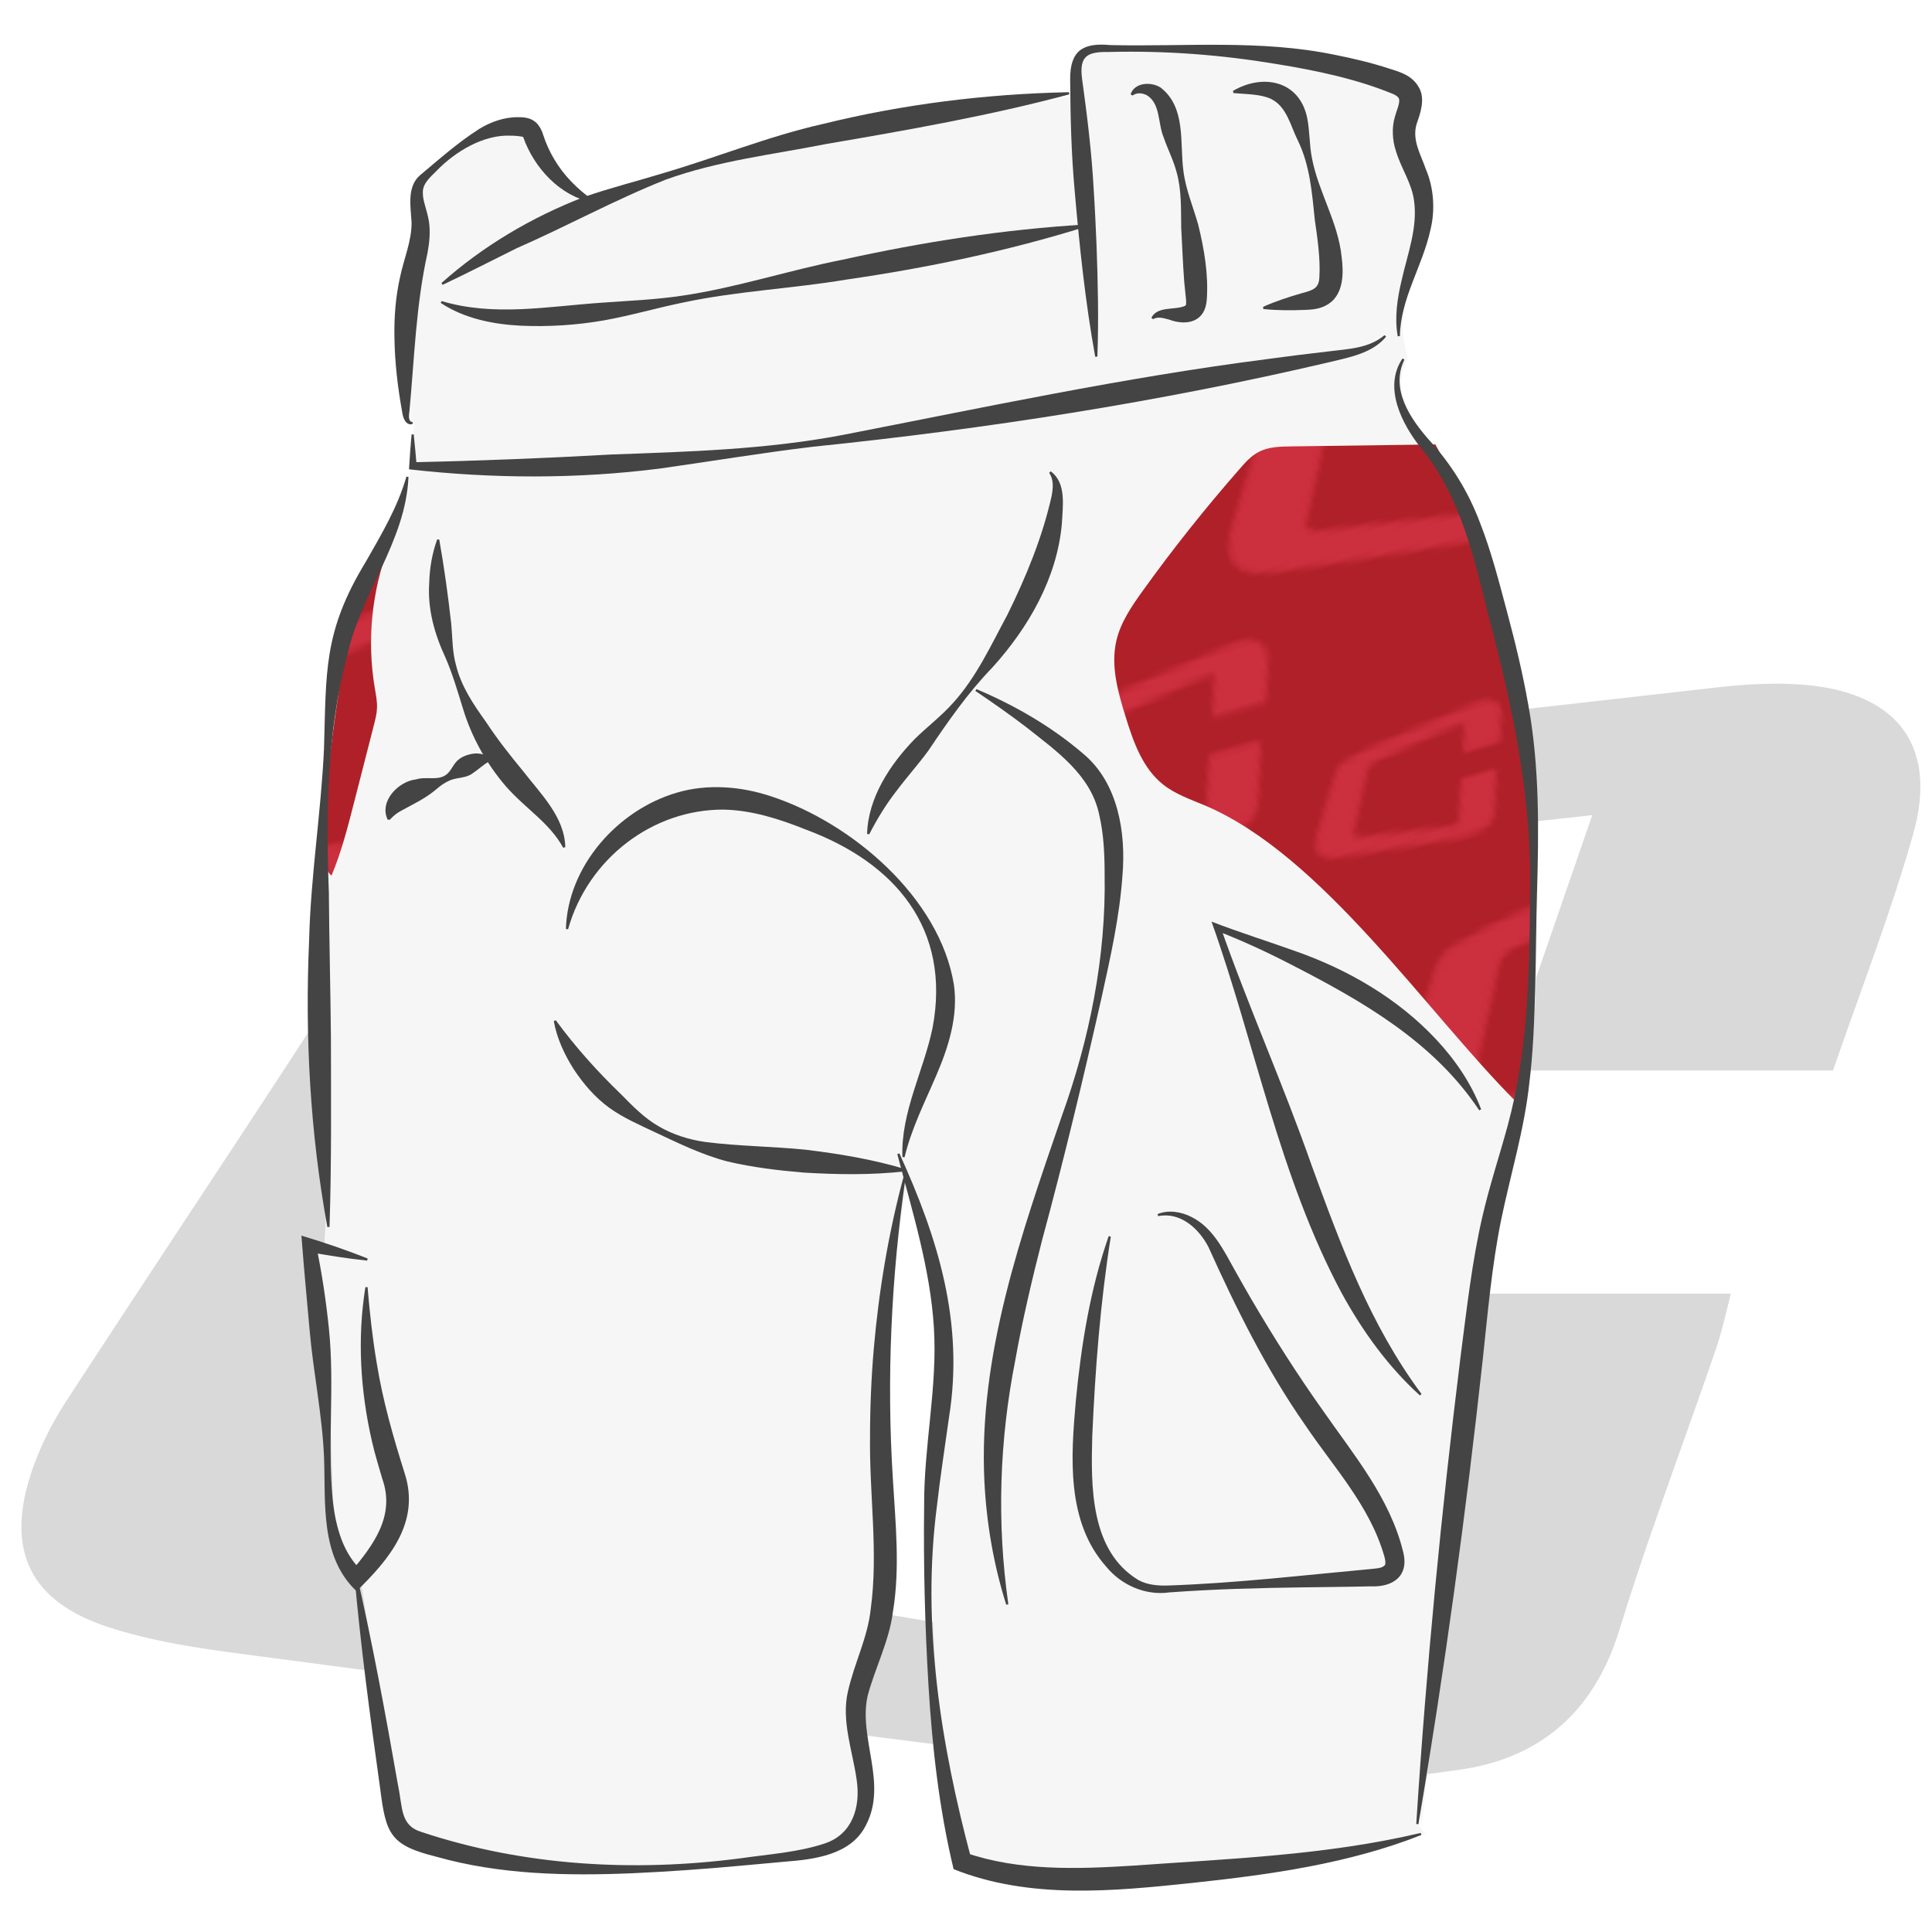
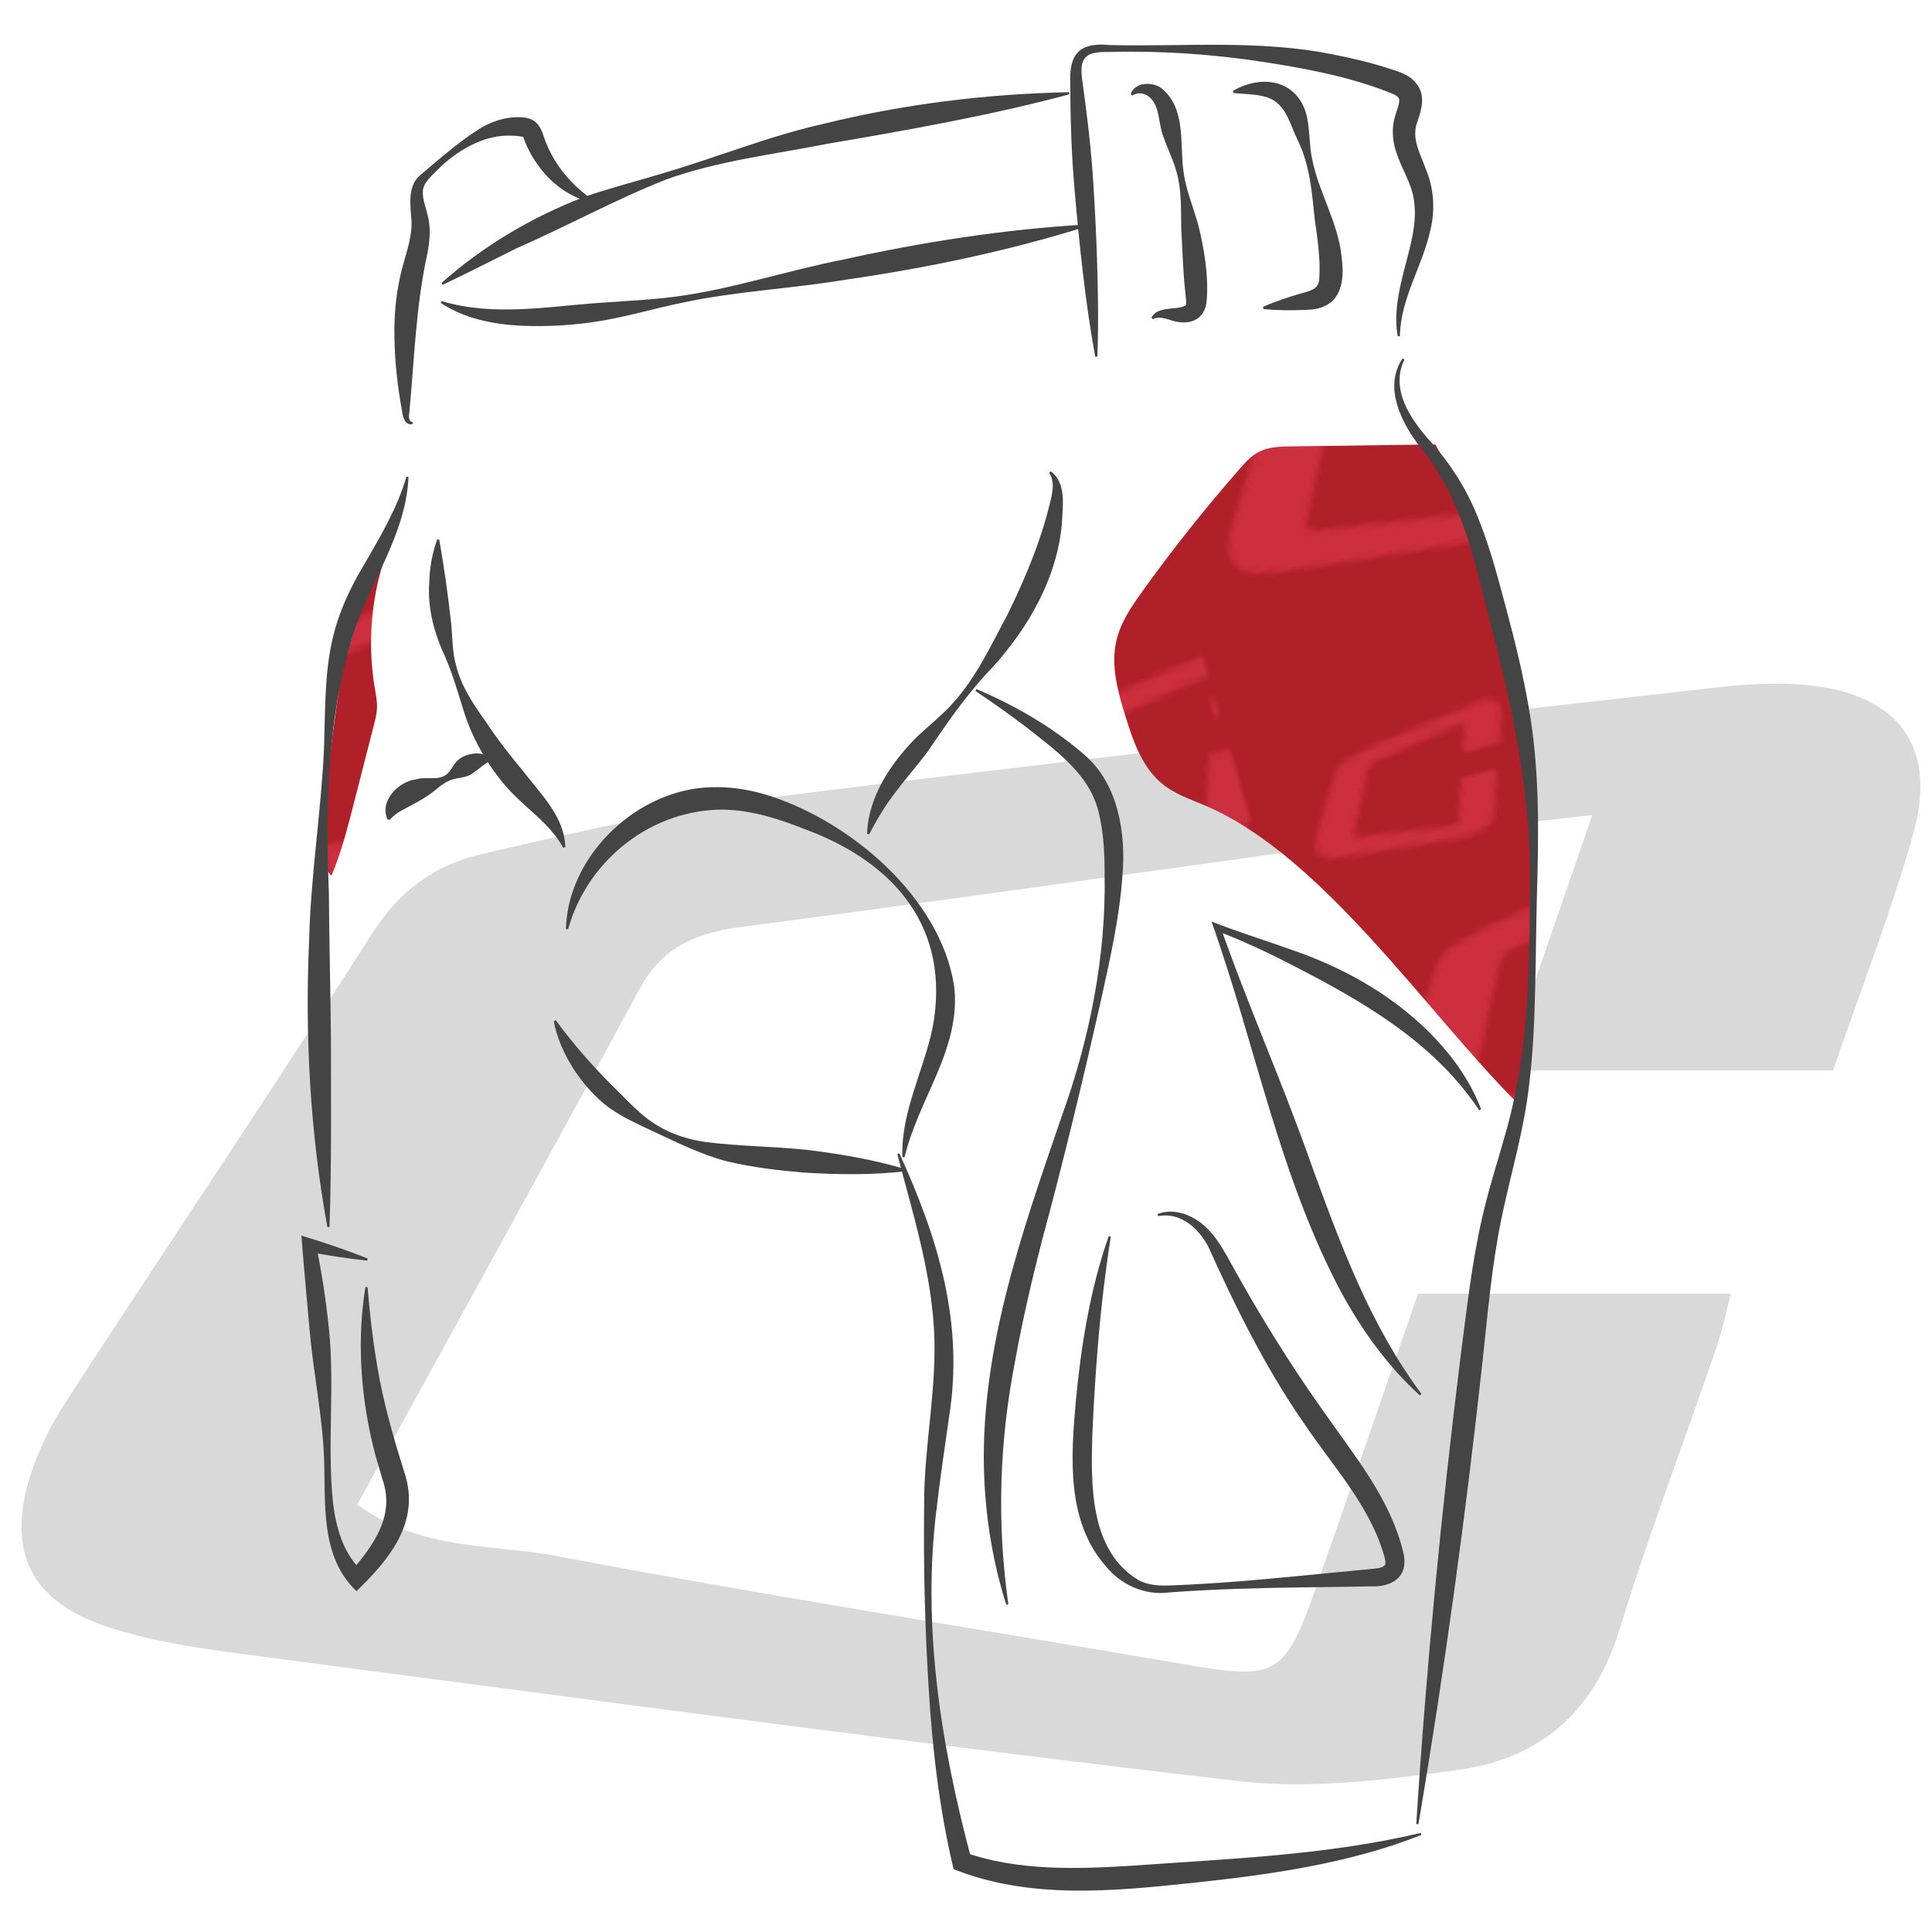
<svg xmlns="http://www.w3.org/2000/svg" id="Livello_1" viewBox="0 0 360 360">
  <defs>
    <pattern id="centauro_dorico" data-name="centauro dorico" x="0" y="0" width="100" height="100" patternTransform="translate(2187.56 -2572.1) rotate(-16.28) scale(1.1)" patternUnits="userSpaceOnUse" viewBox="0 0 100 100">
      <g>
        <rect width="100" height="100" fill="none" />
        <g>
          <rect x="0" width="100" height="100" fill="#b02028" />
          <path d="M79.33,18.54h-13.2c1.12-3.24,2.15-6.22,3.38-9.78-2.83.32-5.06.53-7.27.83-8.33,1.13-16.65,2.33-24.99,3.42-1.67.22-2.94.68-3.79,2.26-3.52,6.52-7.11,13.01-10.75,19.64,2.33,1.59,4.96,1.35,7.34,1.8,8.14,1.54,16.33,2.82,24.49,4.22,3.03.52,3.34.37,4.41-2.67,1.34-3.82,2.66-7.64,4.05-11.65h12.55c-.23.88-.39,1.67-.64,2.42-1.24,3.62-2.61,7.2-3.73,10.85-.99,3.24-3.15,5.11-6.37,5.56-2.83.4-5.77.76-8.58.44-12.77-1.49-25.5-3.21-38.25-4.88-1.78-.23-3.59-.5-5.28-1.06-3.1-1.02-4.12-3.11-3.15-6.16.32-1.01.81-2,1.4-2.89,3.92-6.03,7.94-11.99,11.81-18.05,1.05-1.65,2.48-2.69,4.23-3.1,3.73-.88,7.49-1.74,11.28-2.22,12.16-1.52,24.34-2.86,36.51-4.25,1.07-.12,2.17-.17,3.24-.09,3.78.29,5.47,2.51,4.45,6.1-.88,3.09-2.06,6.09-3.14,9.26Z" fill="#cc2f3e" />
          <path d="M108.14,61.31h-9.58c.81-2.35,1.56-4.52,2.45-7.1-2.05.23-3.67.38-5.28.6-6.05.82-12.09,1.69-18.14,2.48-1.21.16-2.13.5-2.75,1.64-2.55,4.73-5.16,9.44-7.8,14.25,1.69,1.15,3.6.98,5.33,1.31,5.91,1.12,11.85,2.05,17.77,3.06,2.2.38,2.42.27,3.2-1.93.98-2.77,1.93-5.55,2.94-8.45h9.11c-.17.64-.28,1.21-.47,1.75-.9,2.63-1.89,5.22-2.71,7.88-.72,2.35-2.29,3.71-4.62,4.04-2.05.29-4.19.55-6.23.32-9.26-1.08-18.51-2.33-27.76-3.54-1.29-.17-2.6-.36-3.83-.77-2.25-.74-2.99-2.26-2.29-4.47.23-.73.59-1.45,1.01-2.1,2.85-4.37,5.76-8.7,8.57-13.1.76-1.2,1.8-1.95,3.07-2.25,2.71-.64,5.43-1.27,8.19-1.61,8.82-1.1,17.66-2.07,26.5-3.08.78-.09,1.57-.12,2.35-.06,2.74.21,3.97,1.82,3.23,4.43-.64,2.24-1.49,4.42-2.28,6.72Z" fill="#cc2f3e" />
          <path d="M44.26,78.96h-6.6c.56-1.62,1.07-3.11,1.69-4.89-1.42.16-2.53.26-3.64.41-4.17.57-8.33,1.17-12.49,1.71-.83.11-1.47.34-1.89,1.13-1.76,3.26-3.56,6.5-5.38,9.82,1.17.79,2.48.68,3.67.9,4.07.77,8.16,1.41,12.25,2.11,1.52.26,1.67.19,2.2-1.33.67-1.91,1.33-3.82,2.02-5.82h6.27c-.12.44-.19.83-.32,1.21-.62,1.81-1.3,3.6-1.86,5.43-.5,1.62-1.57,2.56-3.19,2.78-1.42.2-2.89.38-4.29.22-6.38-.74-12.75-1.6-19.12-2.44-.89-.12-1.79-.25-2.64-.53-1.55-.51-2.06-1.56-1.57-3.08.16-.51.41-1,.7-1.45,1.96-3.01,3.97-6,5.9-9.02.53-.82,1.24-1.34,2.12-1.55,1.87-.44,3.74-.87,5.64-1.11,6.08-.76,12.17-1.43,18.26-2.12.54-.06,1.08-.09,1.62-.04,1.89.15,2.73,1.25,2.22,3.05-.44,1.54-1.03,3.05-1.57,4.63Z" fill="#cc2f3e" />
        </g>
-         <path d="M8.14,61.31H-1.44c.81-2.35,1.56-4.52,2.45-7.1-2.05.23-3.67.38-5.28.6-6.05.82-12.09,1.69-18.14,2.48-1.21.16-2.13.5-2.75,1.64-2.55,4.73-5.16,9.44-7.8,14.25,1.69,1.15,3.6.98,5.33,1.31,5.91,1.12,11.85,2.05,17.77,3.06,2.2.38,2.42.27,3.2-1.93.98-2.77,1.93-5.55,2.94-8.45H5.4c-.17.64-.28,1.21-.47,1.75-.9,2.63-1.89,5.22-2.71,7.88-.72,2.35-2.29,3.71-4.62,4.04-2.05.29-4.19.55-6.23.32-9.26-1.08-18.51-2.33-27.76-3.54-1.29-.17-2.6-.36-3.83-.77-2.25-.74-2.99-2.26-2.29-4.47.23-.73.59-1.45,1.01-2.1,2.85-4.37,5.76-8.7,8.57-13.1.76-1.2,1.8-1.95,3.07-2.25,2.71-.64,5.43-1.27,8.19-1.61,8.82-1.1,17.66-2.07,26.5-3.08.78-.09,1.57-.12,2.35-.06,2.74.21,3.97,1.82,3.23,4.43-.64,2.24-1.49,4.42-2.28,6.72Z" fill="#cc2f3e" />
      </g>
    </pattern>
  </defs>
  <g id="jrtz5Z">
    <g>
      <path d="M342.43,200.73h-63.93c5.42-15.69,10.41-30.14,16.35-47.36-13.71,1.54-24.49,2.54-35.21,4-40.35,5.49-80.65,11.29-121.03,16.57-8.08,1.06-14.22,3.31-18.34,10.95-17.04,31.59-34.44,62.99-52.06,95.1,11.3,7.69,24.02,6.54,35.57,8.72,39.41,7.45,79.07,13.66,118.61,20.43,14.7,2.52,16.16,1.81,21.35-12.91,6.51-18.48,12.87-37.01,19.6-56.4h60.78c-1.12,4.27-1.87,8.07-3.11,11.71-6,17.53-12.62,34.86-18.06,52.55-4.82,15.68-15.25,24.75-30.85,26.93-13.71,1.91-27.95,3.7-41.55,2.12-61.82-7.19-123.52-15.53-185.23-23.64-8.61-1.13-17.37-2.43-25.57-5.13-15.01-4.93-19.96-15.08-15.25-29.85,1.56-4.9,3.94-9.69,6.76-14.01,18.99-29.18,38.43-58.07,57.17-87.41,5.1-7.99,11.99-13.02,20.5-15.02,18.06-4.25,36.26-8.44,54.65-10.74,58.89-7.34,117.88-13.85,176.84-20.56,5.19-.59,10.5-.83,15.7-.43,18.3,1.42,26.48,12.15,21.55,29.54-4.24,14.96-9.96,29.51-15.22,44.83Z" fill="#d9d9d9" />
      <path d="M241.62,335c-3.79,0-7.53-.18-11.23-.62-51.49-5.99-103.75-12.89-154.28-19.56-10.32-1.36-20.64-2.73-30.97-4.08-8.46-1.11-17.42-2.43-25.8-5.18-15.44-5.07-20.99-15.93-16.05-31.42,1.52-4.75,3.9-9.7,6.9-14.31,7.47-11.48,15.14-23.11,22.55-34.35,11.43-17.34,23.25-35.26,34.62-53.05,5.27-8.25,12.42-13.49,21.26-15.57,19.44-4.57,36.98-8.54,54.78-10.76,47.02-5.86,94.9-11.28,141.19-16.52,11.89-1.34,23.78-2.69,35.66-4.04,5.87-.67,11.08-.81,15.93-.43,9.64.75,16.79,4.1,20.68,9.69,3.74,5.38,4.43,12.79,1.97,21.44-2.94,10.38-6.51,20.34-10.29,30.89-1.63,4.56-3.32,9.28-4.95,14.01l-.29.84h-66.58l16.28-47.15c-3.8.42-7.38.81-10.8,1.17-8.19.88-15.27,1.63-22.42,2.61-15.07,2.05-30.38,4.18-45.19,6.24-24.85,3.45-50.55,7.03-75.85,10.33-7.87,1.03-13.52,3.11-17.4,10.3-12.44,23.06-25.35,46.52-37.83,69.21-4.54,8.26-9.1,16.55-13.68,24.88,7.65,4.83,16.06,5.72,24.21,6.58,3.29.35,6.68.71,9.94,1.32,27.07,5.12,54.71,9.72,81.44,14.18,12.18,2.03,24.77,4.13,37.15,6.25,14.25,2.44,15,1.99,19.96-12.1,4.53-12.85,8.9-25.5,13.54-38.89,2-5.77,4.01-11.59,6.06-17.5l.29-.84h63.29l-.41,1.57c-.36,1.38-.68,2.71-1,4-.66,2.72-1.28,5.29-2.14,7.8-2.08,6.08-4.27,12.24-6.39,18.2-3.99,11.2-8.11,22.79-11.65,34.32-4.97,16.19-15.7,25.54-31.88,27.8-10.43,1.46-20.68,2.74-30.64,2.74ZM330.75,127.4c-3.19,0-6.57.21-10.21.62-11.89,1.35-23.78,2.7-35.66,4.04-46.29,5.24-94.16,10.65-141.17,16.52-17.68,2.21-35.15,6.16-54.52,10.71-8.18,1.93-14.82,6.8-19.73,14.48-11.38,17.81-23.2,35.74-34.64,53.08-7.41,11.24-15.08,22.86-22.54,34.33-2.88,4.42-5.16,9.16-6.61,13.71-4.57,14.34.16,23.59,14.45,28.28,8.17,2.68,17,3.98,25.35,5.07,10.32,1.36,20.65,2.72,30.97,4.08,50.53,6.67,102.77,13.57,154.24,19.56,13.14,1.53,27-.13,41.24-2.11,15.13-2.11,25.17-10.88,29.83-26.06,3.56-11.59,7.69-23.2,11.69-34.42,2.12-5.95,4.31-12.1,6.38-18.17.82-2.4,1.43-4.92,2.08-7.58.2-.81.4-1.63.61-2.48h-58.28c-1.95,5.62-3.87,11.16-5.77,16.66-4.64,13.4-9.01,26.05-13.54,38.91-5.36,15.22-7.27,16.38-22.74,13.73-12.37-2.12-24.96-4.22-37.14-6.25-26.74-4.46-54.4-9.07-81.49-14.19-3.16-.6-6.35-.93-9.74-1.29-8.79-.93-17.88-1.89-26.3-7.62l-.94-.64.55-1c4.76-8.68,9.51-17.31,14.24-25.9,12.48-22.69,25.39-46.15,37.82-69.19,4.37-8.1,10.87-10.5,19.28-11.6,25.29-3.3,50.98-6.87,75.83-10.33,14.81-2.06,30.12-4.19,45.19-6.24,7.19-.98,14.28-1.74,22.49-2.61,4-.43,8.21-.88,12.75-1.39l1.97-.22-16.43,47.58h61.29c1.54-4.46,3.13-8.9,4.67-13.19,3.76-10.51,7.32-20.43,10.24-30.73,2.27-8.02,1.73-14.52-1.62-19.33-3.45-4.95-9.96-7.94-18.83-8.63-1.7-.13-3.44-.2-5.25-.2Z" fill="#fff" />
    </g>
  </g>
  <g>
-     <path d="M285.61,142.27c-1.21-10.41-3.85-20.58-6.47-30.72-2.28-8.78-4.66-17.78-9.95-25.14-2.15-2.99-4.77-5.68-6.47-8.95l-1.12-2.82c-.74-2.63-.7-5.45.71-7.73l-.87-4.24c-.88-9.33,6.59-18.38,4.26-27.46-1.04-4.08-4.03-7.93-3.15-12.05.41-1.94,1.66-3.95.81-5.74-.59-1.24-1.99-1.83-3.28-2.29-17.08-6.06-35.63-6.1-53.75-6.07-1.23,0-2.55.03-3.53.76-1.58,1.16-1.6,3.48-1.45,5.44.06.81.12,1.61.18,2.42l-5.66.98,4.15-1.26c-30.2,4.32-61.29,8.98-89.16,20.61l.39-.48c-4.99-2.12-9.02-6.42-10.82-11.53-.25-.71-.5-1.5-1.12-1.93-.42-.29-.94-.38-1.45-.43-6.54-.61-12.23,4.12-17.09,8.54-.69.63-1.39,1.27-1.81,2.1-1.09,2.11-.1,4.63.14,7,.31,3.02-.63,6-1.31,8.95-2.03,8.86-1.69,18.07-1.34,27.15.02.53.33,1.21.72,1.4l-1.1,13.22c-2.19,8.38-7.71,15.74-10.59,24.01-2.16,6.19-2.81,12.8-3.34,19.34-2.19,27.29-2.48,54.73-.9,82.06l-.83,15.1c-.67-.17-1.34-.33-2.01-.5,2.01,13.94,3.17,28.01,3.48,42.09.15,7,.41,14.78,5.24,19.8,2.22,14.03,4.44,28.05,6.66,42.08.3,1.9.66,3.93,1.99,5.33,1.05,1.1,2.54,1.64,3.99,2.11,21.98,7.05,45.74,5.32,68.65,2.44,4.05-.51,8.46-1.24,11.16-4.29,2.7-3.06,2.89-7.6,2.27-11.63-.61-4.04-1.88-8.05-1.54-12.12.33-3.98,2.17-7.66,3.38-11.47,3.17-9.99,1.94-20.76,1.42-31.23-.89-17.91.42-35.93,3.83-53.54l1.38-.5c3.35,9.88,6.26,19.96,6.39,30.34.09,6.53-.93,13.02-1.65,19.51-2.82,25.36-1.12,51.21,5,75.99,12.19,4.44,25.6,3.41,38.53,2.31,15.22-1.29,30.59-2.61,45.22-6.96h0s0,0,0,0c.6-.18,1.2-.35,1.8-.54l-1.44-1.87.3-2,.45,2.05c.89-7.66,1.79-15.32,2.68-22.99h0c2.66-22.83,5.32-45.66,7.98-68.48.86-7.4,1.73-14.82,3.35-22.09,1.42-6.38,3.43-12.63,4.76-19.03,2.4-11.54,2.6-23.41,2.78-35.2.16-9.96.31-19.95-.84-29.84Z" fill="#f6f6f6" />
    <g>
      <path d="M72.37,101.98c-3.12,8.31-4.01,17.44-2.54,26.19.21,1.25.47,2.5.42,3.76-.04,1.09-.32,2.16-.59,3.22-1.25,4.89-2.5,9.78-3.76,14.67-1.16,4.52-2.32,9.05-4.14,13.34-1.79-1.63-1.39-4.42-1.33-6.85.36-13.52,2.21-25.02,4.4-37.46,1.09-6.22,3.58-12.52,6.55-18.09" fill="url(#centauro_dorico)" />
      <path d="M267.03,82.82l-26.5.36c-2.04.03-4.16.08-5.97,1.02-1.4.73-2.48,1.93-3.52,3.12-6.41,7.31-12.47,14.92-18.14,22.82-2.04,2.84-4.07,5.8-4.87,9.21-1.1,4.67.26,9.53,1.68,14.11,1.45,4.71,3.17,9.69,7.04,12.74,2.26,1.79,5.05,2.74,7.71,3.86,21.81,9.2,41.23,38.37,57.94,55.14,1.31-3.03,1.22-8.41,1.75-12.41.8-6.07,1.58-11.87,1.48-18-.15-8.8,2.13-17.57-.22-26.05-1.9-6.86-3.3-16.74-3.71-23.84-.32-5.43-3.9-10.28-3.95-15.71-.09-8.9-6.16-18.49-10.29-26.38" fill="url(#centauro_dorico)" />
    </g>
    <g>
      <path d="M82.26,52.74c7.74-6.91,16.85-12.28,26.52-16.02,4.89-1.71,9.94-2.96,14.87-4.48,9.9-2.9,19.5-6.84,29.59-9.12,15.04-3.71,30.45-5.62,45.95-5.94,0,0,.06.4.06.4-14.91,3.99-30.09,6.65-45.23,9.24-10.03,1.98-20.3,3.15-29.96,6.65-9.5,3.76-18.45,8.7-27.8,12.79-4.6,2.27-9.11,4.61-13.78,6.81,0,0-.23-.33-.23-.33h0Z" fill="#444" />
      <path d="M110.37,37.7c-6.03-1.17-10.86-6.43-12.87-12.14-.08-.08.06.01-.14-.08-.53-.11-1.53-.21-2.18-.2-5.01-.24-10.34,2.91-13.9,6.62-1.15,1.16-2.54,2.31-2.49,4-.03,1.5.74,3.12,1.1,5.15.36,2.09.12,4.16-.22,6.04-2.18,9.82-2.45,19.68-3.39,29.68-.07.48-.17,1.24.15,1.67.09.11.13.18.3.11l.25.31c-.11.1-.25.21-.45.22-1.1-.08-1.44-1.36-1.58-2.27-.84-4.58-1.38-9.2-1.45-13.87-.08-3.77.21-7.58,1.04-11.28.73-3.5,2.21-6.83,2.15-10.28-.16-2.76-.9-6.5,1.5-8.66,3.67-3.07,7.07-6.12,11.13-8.71,2.06-1.27,4.65-2.21,7.21-2.17.85-.02,2.03.06,2.9.65.94.54,1.56,1.85,1.78,2.63.53,1.63,1.21,3.13,2.09,4.6,1.74,2.94,4.21,5.46,7.23,7.6l-.16.37h0Z" fill="#444" />
      <path d="M82.28,56.1c9.78,2.92,19.72,1,29.77.31,5.03-.37,10.14-.56,15.17-1.33,10.07-1.49,19.81-4.73,29.79-6.69,14.94-3.3,30-5.65,45.33-6.56,0,0,.07.39.07.39-14.66,4.57-29.58,7.69-44.72,9.88-10.04,1.68-20.28,2.13-30.24,4.24-4.99,1.01-9.92,2.47-14.98,3.37-5.09.88-10.24,1.21-15.42.98-5.17-.26-10.58-1.34-14.93-4.25,0,0,.17-.36.17-.36h0Z" fill="#444" />
      <path d="M204.08,66.49c-1.85-10.17-2.94-20.66-3.83-30.94-.63-6.93-.8-13.8-.84-20.78-.03-5.36,2.39-6.85,7.48-6.37,13.94.32,27.92-1.05,41.72,1.79,3.46.68,6.91,1.5,10.28,2.6,2.06.65,4.31,1.26,5.57,3.63,1.12,2.05.2,4.73-.46,6.57-.96,3.06.67,5.61,1.71,8.6,1.47,3.45,1.73,7.56.85,11.16-1.52,6.97-5.57,12.73-5.71,19.88,0,0-.4.04-.4.04-.64-3.49-.07-7.12.74-10.52,1.13-4.97,2.97-9.7,2.31-14.66-.44-3.46-2.39-5.97-3.42-9.44-.63-1.9-.77-4.34-.16-6.28.26-.95.58-1.72.72-2.34.14-.64.09-.93,0-1.12-.07-.17-.35-.46-.93-.74-6.93-2.87-14.49-4.45-21.92-5.65-10.19-1.7-20.55-2.5-30.9-2.24-4.08-.06-5.84.51-5.27,4.96.94,6.82,1.8,13.74,2.17,20.63.18,2.58.43,7.79.53,10.37.25,6.92.42,13.85.16,20.8,0,0-.4.03-.4.03h0Z" fill="#444" />
-       <path d="M77.09,80.94c.21,1.96.39,3.92.55,5.88l-.66-.69c12.02-.25,25.1-.77,37.14-1.45,14.31-.51,28.67-.93,42.79-3.61,26.21-5.1,52.57-10.74,79.07-14.14,3.8-.51,7.59-1,11.4-1.43,3.71-.48,7.64-.53,10.61-3.05,0,0,.29.28.29.28-2.55,3.11-6.89,3.86-10.55,4.75-31.6,7.42-64.02,12.46-96.31,15.77-9.46,1.13-19.03,2.73-28.48,4.06-15.48,1.97-31.22,1.9-46.73.14.14-2.17.28-4.34.48-6.5,0,0,.4,0,.4,0h0Z" fill="#444" />
      <path d="M210.67,17.57c.72-2.22,3.84-2.4,5.61-1.24,4.76,3.7,3.53,10.29,4.23,15.51.42,3.43,1.82,6.7,2.76,10.03,1.12,4.57,1.92,9.2,1.6,13.93-.26,4.13-3.63,5.02-7.06,3.74-1.07-.27-1.99-.6-2.97-.07l-.3-.26c1.14-2.24,4.43-1.36,6.27-2.22.21-.14.2-.27.2-.39.01-.12.02-.43-.02-.87l-.33-3.26c-.25-3.35-.38-6.75-.56-10.12-.05-3.42.08-6.93-.85-10.24-.57-2.22-1.67-4.31-2.41-6.49-1.12-2.61-.55-6.29-3.16-7.89-.78-.36-1.73-.57-2.66.07,0,0-.34-.22-.34-.22h0Z" fill="#444" />
      <path d="M229.74,16.94c5.52-3.25,12.31-1.97,13.81,4.91.54,2.61.4,5.11.92,7.66,1.21,6.29,4.86,11.87,5.52,18.34.39,2.93.43,6.93-2.47,8.81-1.68,1.05-3.23,1.02-4.45,1.09-2.53.09-5.07.11-7.66-.17l-.06-.4c2.37-1.07,4.79-1.84,7.22-2.55,2.21-.58,3.22-.95,3.28-3.05.2-3.26-.36-7.27-.85-10.57-.52-5.01-.9-10.13-3.12-14.74-1.45-2.87-2.08-6.43-5.11-7.87-2.04-.91-4.6-.83-6.94-1.06,0,0-.08-.39-.08-.39h0Z" fill="#444" />
      <path d="M76.12,88.87c-.51,12.05-9,21.82-11.44,33.39-3.8,14.13-3.94,29.49-3.4,44.09.06,8.59.3,18.1.38,26.65.02,11.88.13,23.72-.26,35.62,0,0-.4.03-.4.03-3.22-17.63-4.19-35.59-3.4-53.46.29-11.92,2.22-23.74,2.77-35.63.44-14.44-.15-21.83,7.79-34.88,2.95-5.17,5.92-10.14,7.57-15.87,0,0,.4.06.4.06h0Z" fill="#444" />
      <path d="M68.44,234.9c-3.75-.39-7.45-.99-11.15-1.66,0,0,1.57-1.42,1.57-1.42,1.09,5.21,1.89,10.48,2.43,15.77,1.09,10.54-.3,21.32.7,31.83.27,2.6.78,5.17,1.68,7.53.88,2.29,2.2,4.37,3.98,5.99,0,0-2.37.06-2.37.06,4.29-5.06,8.41-10.54,5.96-17.42-.61-2.15-1.38-4.56-1.91-6.91-2.18-9.43-2.79-19.3-1.24-28.84,0,0,.4.02.4.02.4,4.77.92,9.47,1.7,14.11,1.15,7.08,3.03,13.63,5.19,20.49,3.01,9.17-2.84,16.1-8.95,22.04-6.83-6.46-5.73-16.42-6.05-24.94-.33-7.92-1.99-15.75-2.68-23.61-.39-4.43-1.05-11.36-1.38-15.76,0,0-.16-1.94-.16-1.94,4.17,1.25,8.31,2.65,12.35,4.27,0,0-.1.39-.1.39h0Z" fill="#444" />
-       <path d="M66.38,293.01c3.02,13.09,5.49,26.55,7.81,39.78.85,3.98.36,7.36,4.31,8.56,19.06,6.35,39.6,7.51,59.47,4.92,5.18-.75,10.81-1.12,15.71-2.77,5.13-1.7,6.69-6.72,5.96-11.76-.7-5.24-2.93-11.07-1.64-16.56,1.25-5.49,3.68-9.96,4.26-15.46,1.42-10.5-.29-21.33-.14-32.01,0-5.45.23-10.89.69-16.32.94-10.84,2.74-21.6,5.54-32.06l.39.08c-2.68,18.68-3.56,37.46-2.36,56.26.48,8.04,1.36,16.6,0,24.68-.65,5.34-3.39,10.62-4.7,15.62-1.79,7.89,3.79,16.34-.34,24.16-2.77,5.55-9.73,6.36-15.14,6.77,0,0-8.08.74-8.08.74-6.69.61-13.53,1.11-20.26,1.41-12.23.51-24.73.28-36.59-3.09-8.55-2.12-9.36-4.21-10.42-12.62-1.86-13.31-3.69-26.86-4.85-40.24,0,0,.4-.06.4-.06h0Z" fill="#444" />
      <path d="M103.56,190.11c3.72,5.05,7.69,9.48,12.15,13.78,2.12,2.15,4.32,4.43,7.02,5.98,2.68,1.57,5.7,2.5,8.75,2.93,6.1.78,12.48.81,18.61,1.43,6.25.76,12.48,1.78,18.63,3.63,0,0-.04.4-.04.4-6.39.72-12.7.61-18.98.23-4.71-.4-9.5-.97-14.15-2.07-4.68-1.21-9.11-3.39-13.43-5.41-2.87-1.37-5.91-2.66-8.58-4.58-2.66-1.93-4.82-4.46-6.63-7.19-1.75-2.76-3.14-5.76-3.72-8.97l.37-.16h0Z" fill="#444" />
      <path d="M168.15,215.61c-.31-8.39,4-16.15,5.63-24.14,3.45-18.38-6.95-30.71-23.62-36.89-4.91-1.97-10.07-3.62-15.33-3.72-13.13-.08-25.27,9.07-28.98,22.3,0,0-.4-.06-.4-.06.32-11.65,9.6-22.17,20.68-25.4,5.68-1.69,11.93-1.18,17.47.66,15.07,4.9,31.5,18.89,34.14,35.09.85,5.79-1,11.66-3.24,16.85-2.2,5.15-4.65,9.94-5.95,15.34l-.4-.04h0Z" fill="#444" />
      <path d="M81.85,100.55c.94,5.31,1.63,10.32,2.22,15.61.25,2.58.19,5.31.92,7.85.95,3.87,3.22,7.24,5.51,10.43,2.12,3.23,4.53,6.3,6.99,9.27,3.21,4.17,7.73,8.51,7.84,14.15,0,0-.39.1-.39.1-2.59-4.72-6.99-7.22-10.72-11.49-3.57-4.17-6.34-9.11-7.93-14.36-1.02-3.27-1.94-6.48-3.29-9.59-2.04-4.37-3.36-9.07-3.02-13.93.07-2.75.55-5.49,1.48-8.08,0,0,.4.03.4.03h0Z" fill="#444" />
      <path d="M91.28,141.8c-1.48.86-2,1.49-3.21,2.29-1.16.92-2.85.75-4.19,1.3-.93.39-1.76.96-2.56,1.66-2.08,1.77-4.3,2.77-6.57,4.02-.7.38-1.35.83-2.12,1.68l-.4-.03c-1.64-3.45,2.07-7.17,5.34-7.5,1.84-.59,4.1.34,5.66-.94.74-.57,1.14-1.64,1.84-2.39.74-.8,1.79-1.21,2.88-1.42,1.13-.22,2.56,0,3.41.94l-.08.39h0Z" fill="#444" />
      <path d="M161.57,155.37c.19-6.76,4.32-12.97,8.86-17.65,2.35-2.31,4.98-4.29,7.14-6.72,4.37-4.8,7.09-10.79,10.14-16.44,3.49-7.09,6.51-14.39,8.24-22.11.27-1.49.44-3.01-.45-4.34l.27-.29c3.01,2.17,2.24,6.59,2.09,9.81-.91,10.11-6.22,19.31-12.91,26.71-4.6,4.75-8.33,10.13-11.99,15.57-1.89,2.58-4.02,4.93-5.92,7.48-1.94,2.49-3.56,5.14-5.08,8.08,0,0-.39-.09-.39-.09h0Z" fill="#444" />
      <path d="M181.93,128.4c7.2,3.05,14.05,7,20.01,12.13,6.41,5.41,7.88,14.66,7.22,22.53-.54,7.83-2.28,15.45-3.94,23-3.34,14.84-7.04,30.27-11.03,44.98-1.84,7.16-3.71,15.11-5,22.37-2.97,15.03-3.48,30.3-1.3,45.52,0,0-.39.09-.39.09-2.34-7.39-3.68-15.14-4.07-22.96-1.16-23.53,6.88-46.12,14.4-68.03,5.2-14.43,8.28-29.75,8-45.08,0-3.78-.17-7.5-.98-11.01-1.51-7.51-7.99-11.98-13.71-16.51-3.04-2.32-6.18-4.52-9.39-6.68l.19-.35h0Z" fill="#444" />
      <path d="M167.58,214.9c7.25,15.92,12.09,31.61,9.25,49.23-.77,5.55-1.62,10.98-2.25,16.51-2.87,22.11.72,44.49,6.43,65.84,0,0-1.15-1.27-1.15-1.27,9.95,3.45,20.87,3.08,31.35,2.42,17.93-1.29,35.95-1.93,53.52-6.09,0,0,.12.38.12.38-13.52,5.35-28.16,7.38-42.52,8.92-14.75,1.55-30.38,3.14-44.64-2.55-2.7-11.24-3.99-22.77-4.68-34.24-.67-11.18-.95-22.34-.81-33.55-.06-11.07,2.51-22.12,1.82-33.09-.68-11.06-4.03-21.65-6.82-32.36,0,0,.38-.13.38-.13h0Z" fill="#444" />
      <path d="M261.69,67.01c-2.66,5.52,1.08,11.01,4.72,15.11,4.03,4.38,7.24,9.62,9.33,15.19,2.19,5.56,3.62,11.28,5.13,16.9,1.51,5.64,2.89,11.35,3.91,17.16,2.11,11.6,1.96,23.43,1.61,35.16-.3,10.34-.11,24.91-1.4,35.08-.92,8.79-3.53,17.21-5.29,25.77-1.72,8.53-2.47,17.15-3.4,25.84-3.17,29.01-7.11,57.9-12,86.7,0,0-.4-.05-.4-.05,1.86-29.15,4.67-58.18,8.26-87.14,1.14-8.68,2.09-17.52,4.08-26.11,1.32-5.72,3.17-11.27,4.7-16.9,3.82-14.04,4.09-28.67,4.15-43.21.4-17.63-3.16-34.55-7.65-51.42-2.77-11.12-5.24-22.59-12.7-31.65-3.51-4.43-7.05-11.26-3.4-16.65,0,0,.34.21.34.21h0Z" fill="#444" />
      <path d="M206.98,230.44c-1.96,12.33-2.9,24.65-3.45,37.07-.26,9.42-.42,21.45,8.59,26.91,1.7.92,3.66,1.09,5.72,1.01,12.46-.43,24.9-1.9,37.32-3.04,1.27-.16,2.31-.09,2.92-.78.15-.45.03-1.02-.14-1.63-2.66-9.38-9.49-16.62-14.88-24.65-7.17-10.3-12.77-21.63-17.9-33-1.79-3.43-5.23-6.55-9.35-5.72,0,0-.12-.38-.12-.38,2.03-.84,4.43-.45,6.37.56,3.98,1.99,6.02,6.3,8.05,9.93,1,1.81,2.04,3.6,3.07,5.39,4.18,7.13,8.61,14.09,13.38,20.8,5.67,8.15,12.44,16.23,14.88,26.19,1.21,4.62-1.95,6.7-6.1,6.49-4.16.11-8.32.12-12.49.19-8.33.11-16.63.33-24.95.94-4.44.63-8.95-1.34-11.77-4.79-7.49-8.41-6.58-20.49-5.67-30.87,1-10.4,2.67-20.85,6.13-30.73,0,0,.39.1.39.1h0Z" fill="#444" />
      <path d="M275.63,206.89c-8.49-12.79-21.84-20.39-35.19-27.23-4.5-2.33-9.13-4.45-13.87-6.29l.81-.78c5.22,14.95,11.75,29.48,17.06,44.66,5.44,14.89,10.88,29.66,20.44,42.5,0,0-.3.27-.3.27-5.97-5.4-10.77-12.09-14.64-19.18-11.59-21.73-16-46.12-24.19-69.11,5.18,2,10.47,3.65,15.74,5.54,9.73,3.42,19.02,8.81,26.12,16.42,3.56,3.8,6.55,8.2,8.38,13.02l-.35.18h0Z" fill="#444" />
    </g>
  </g>
</svg>